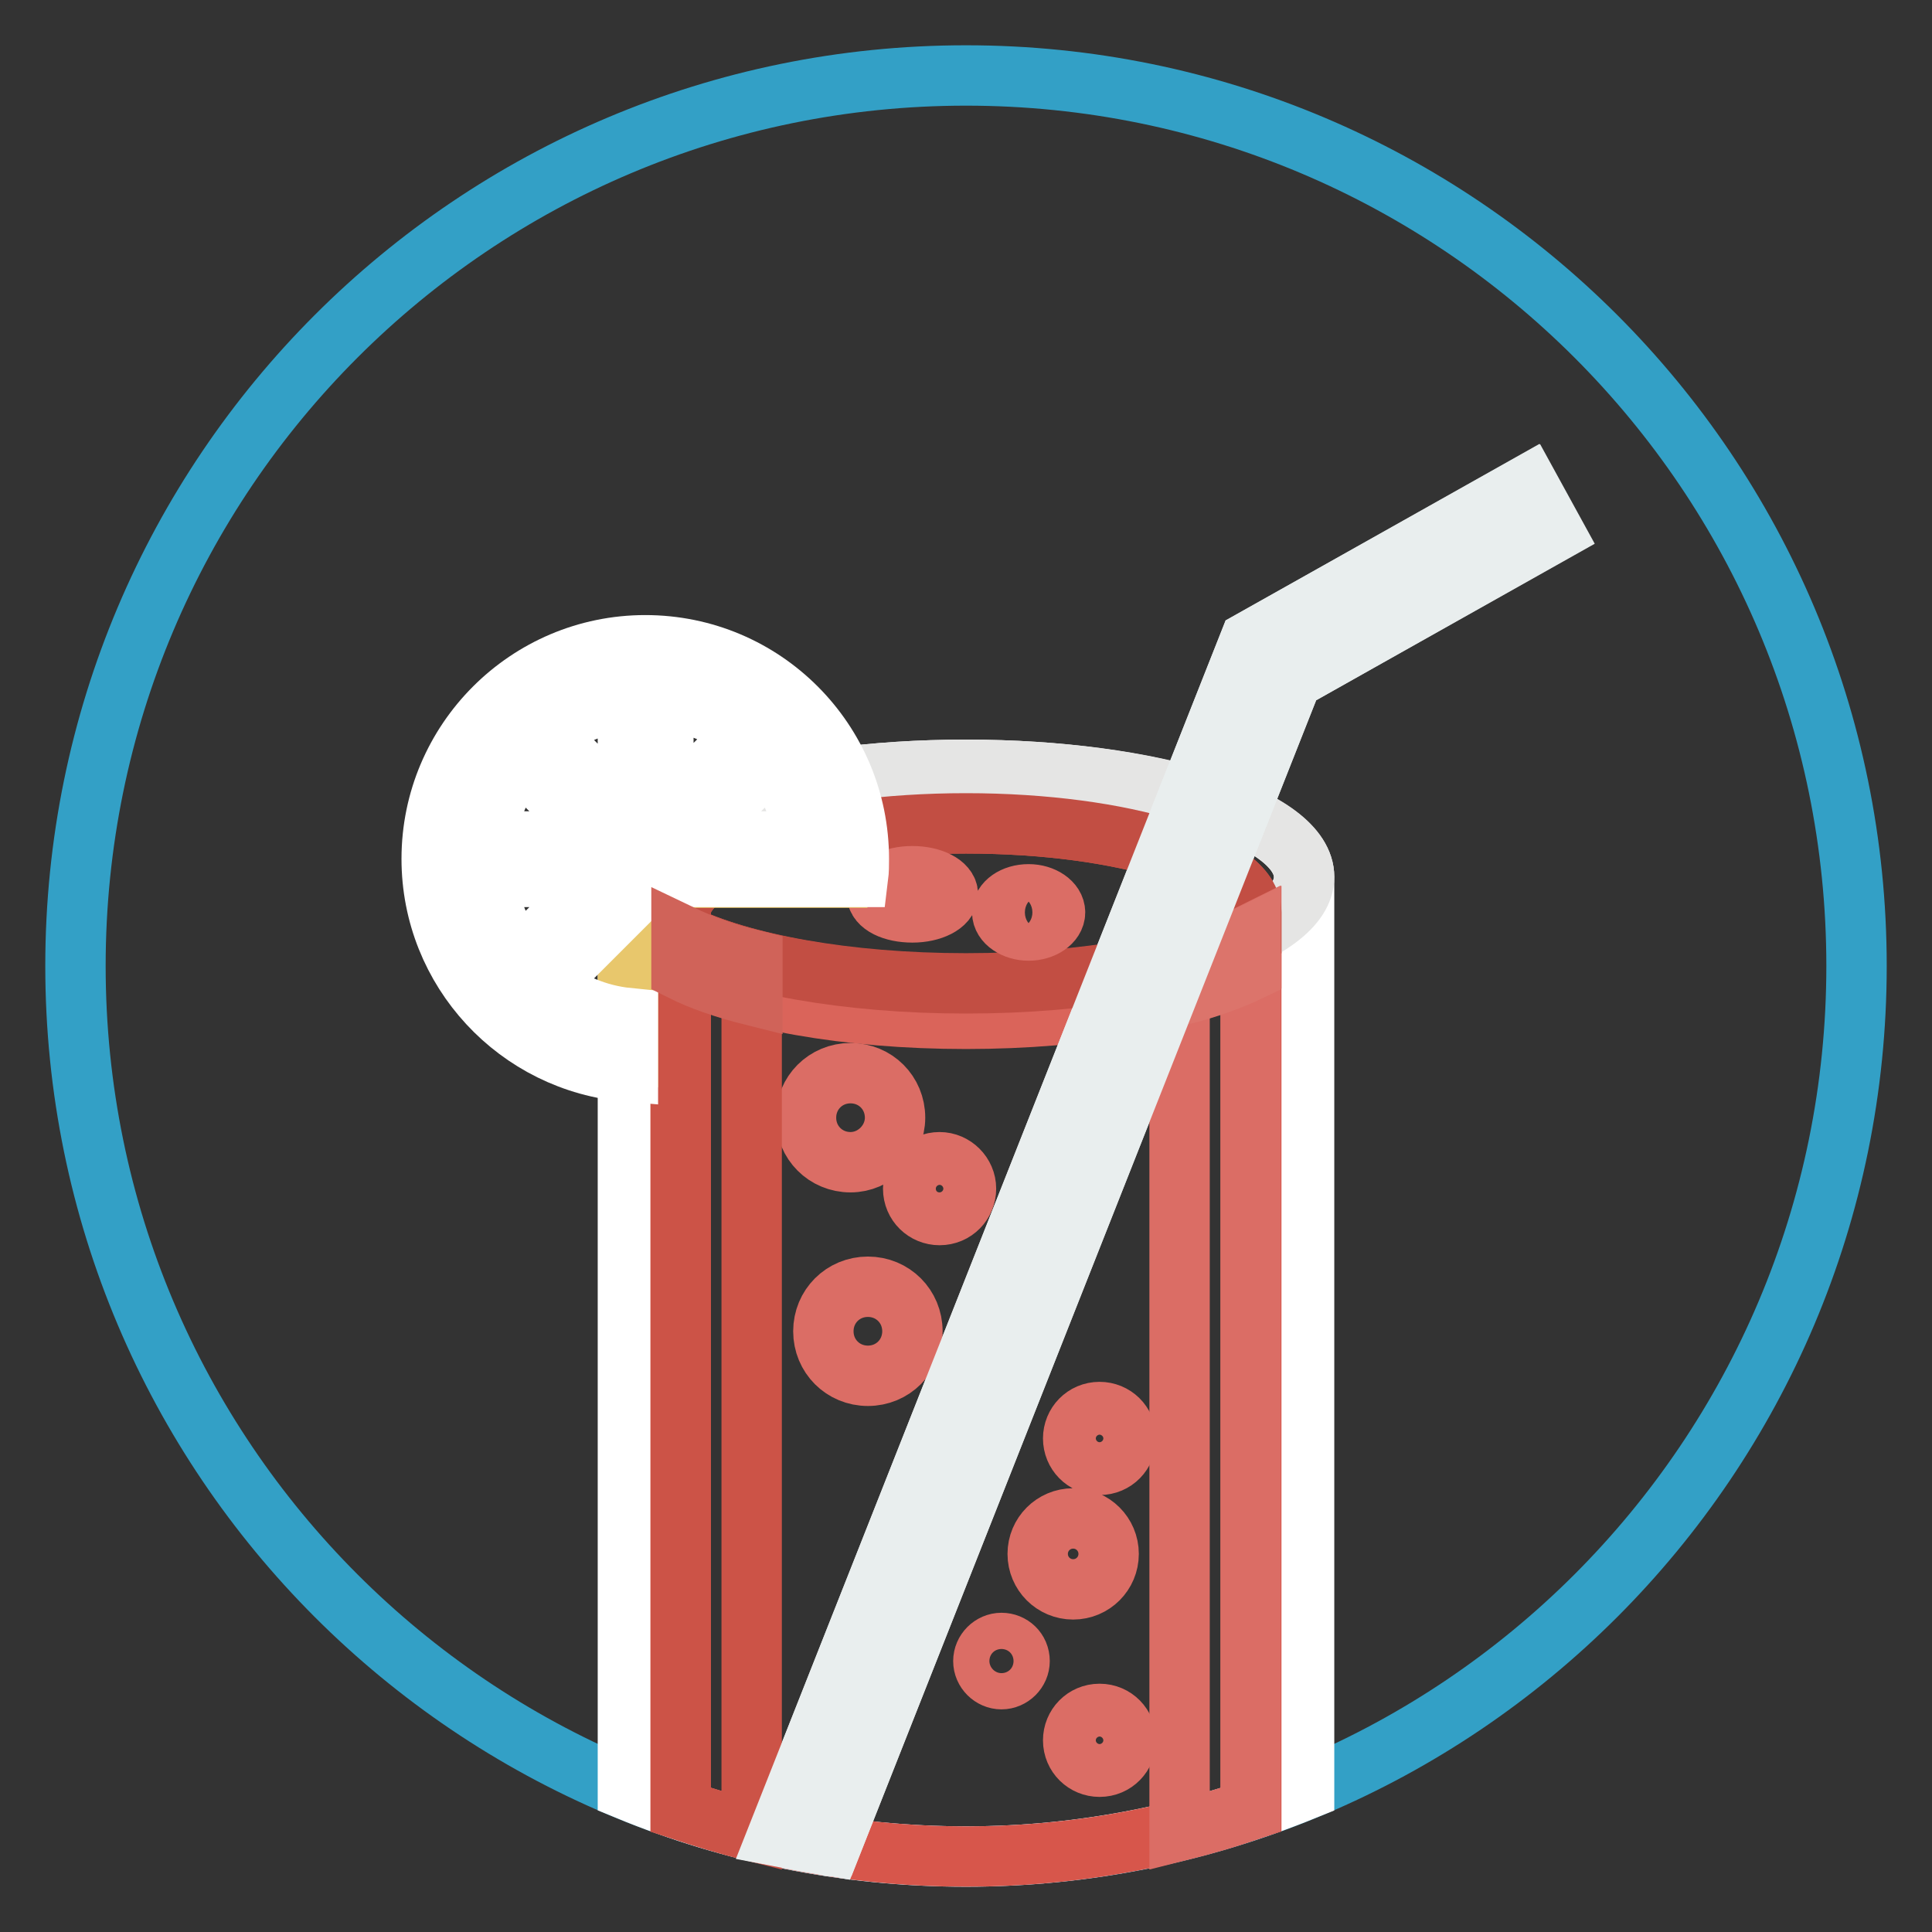
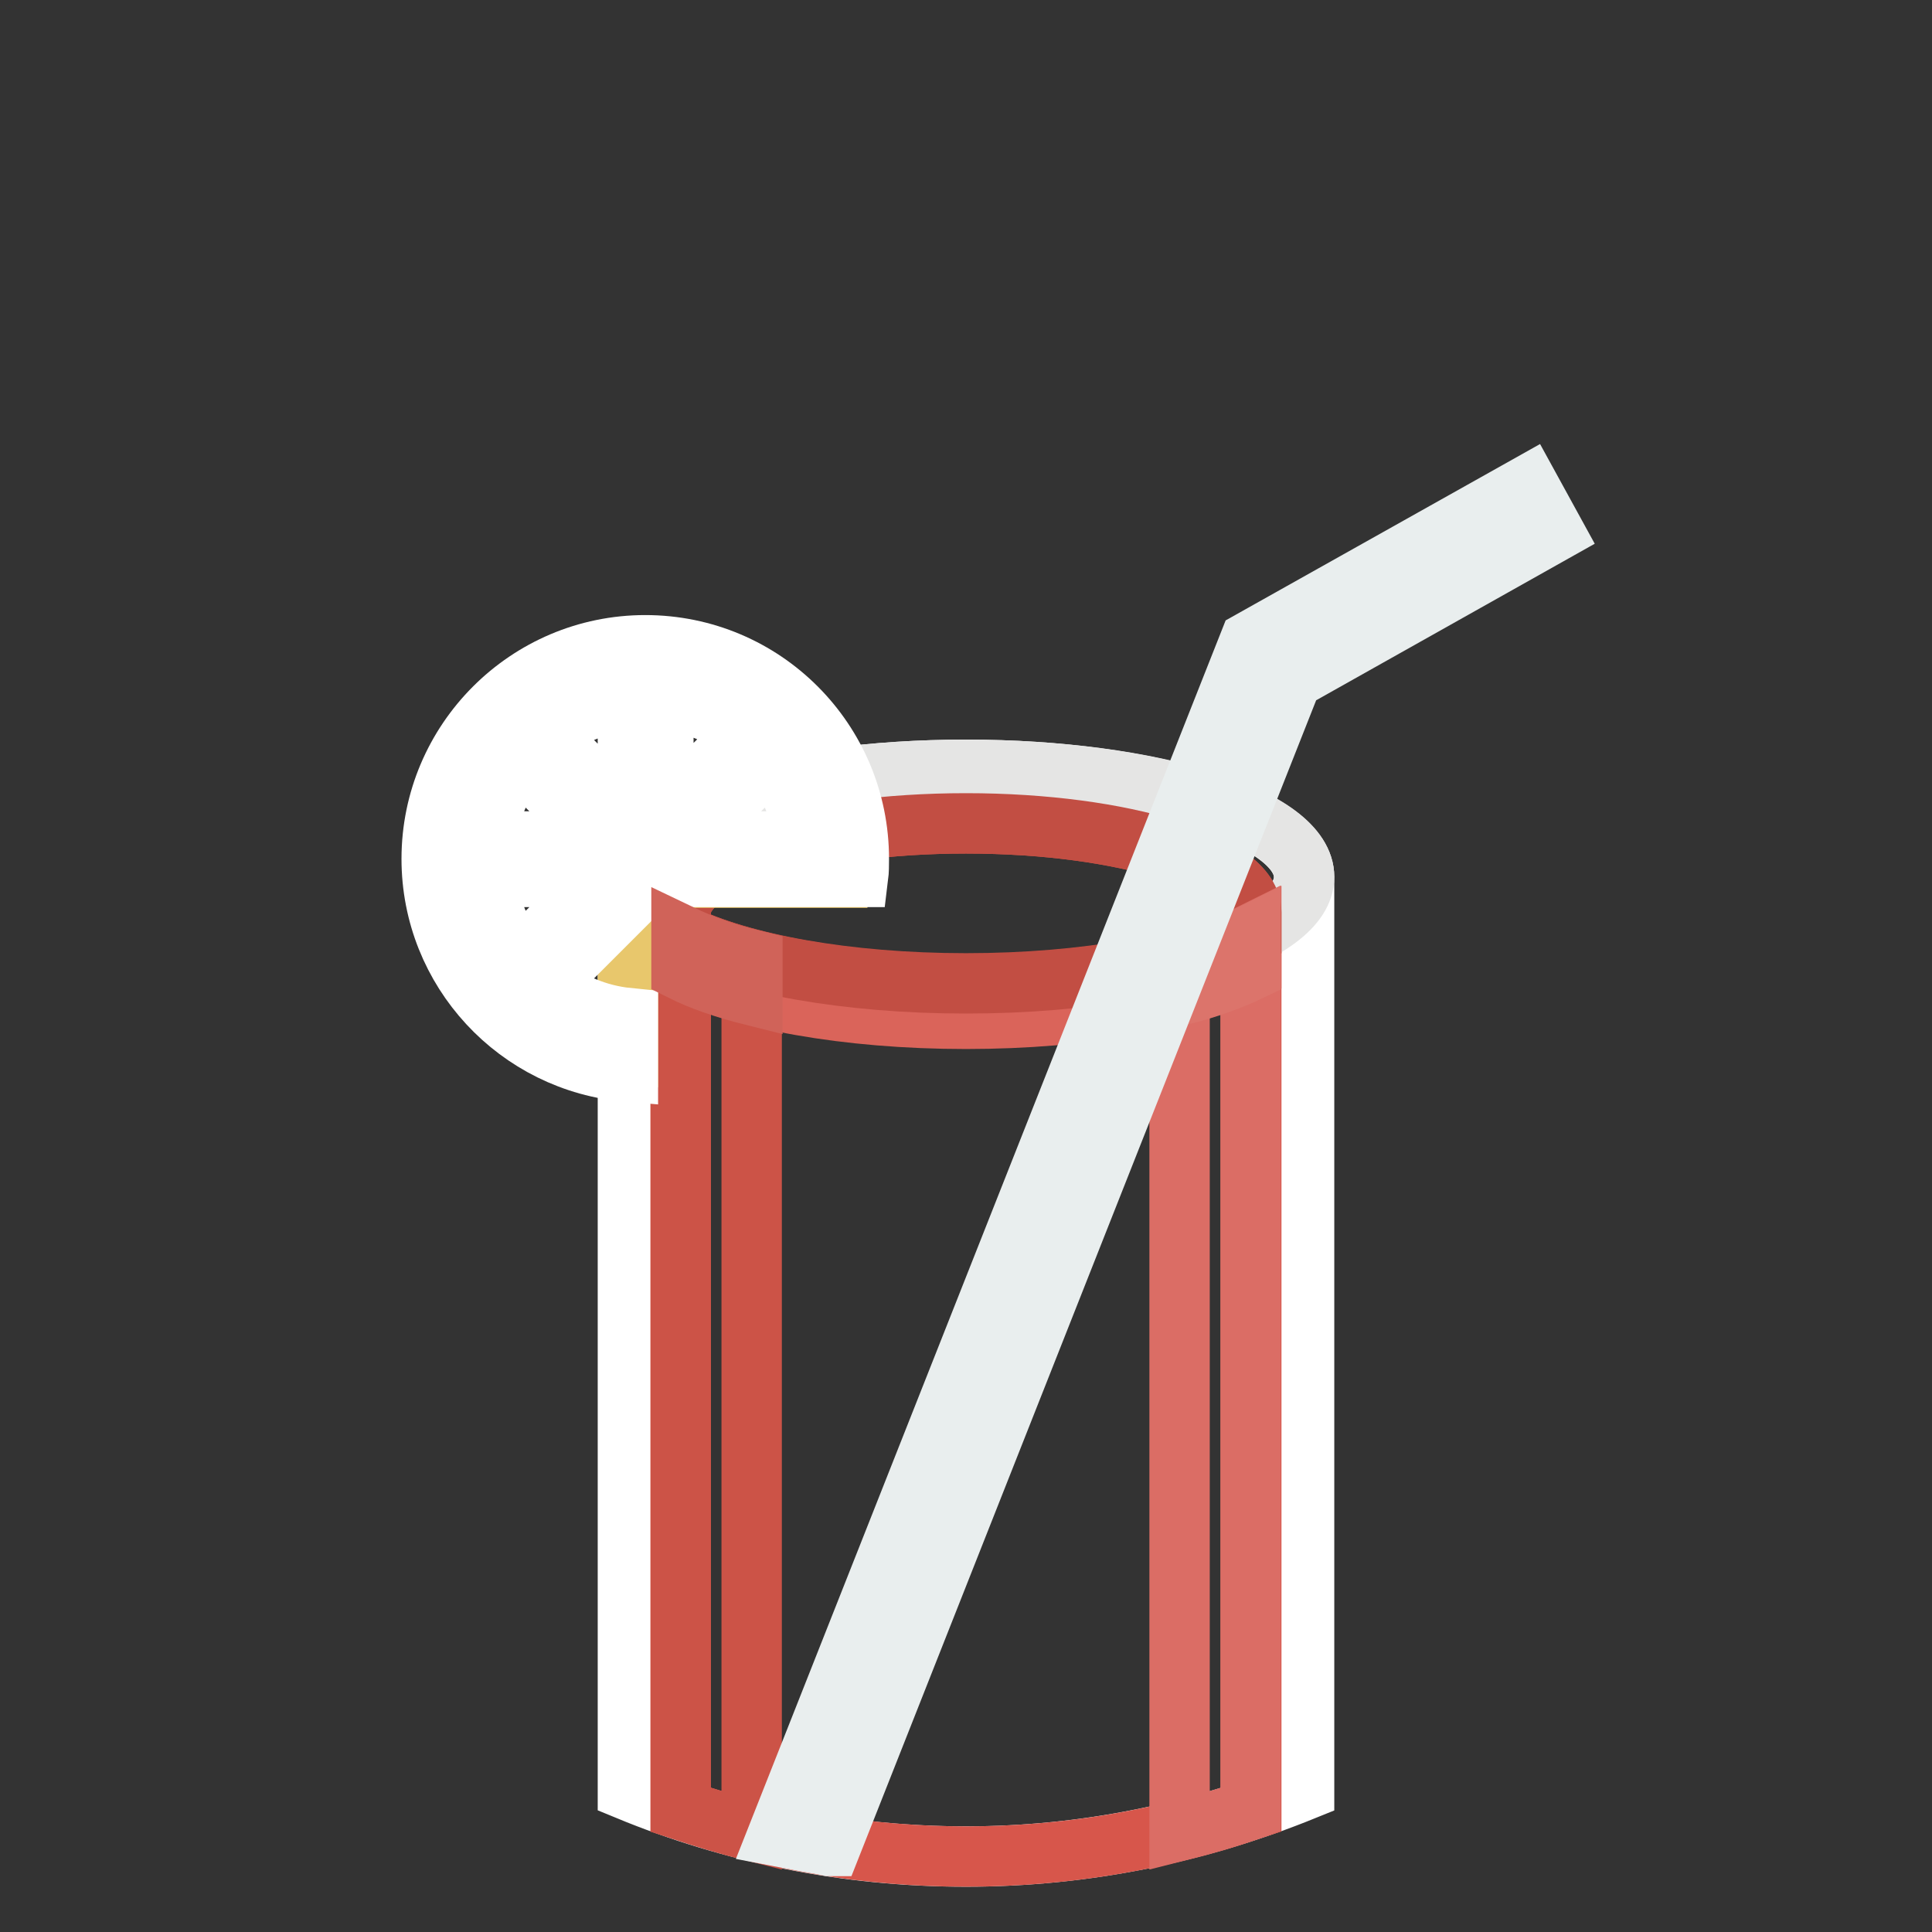
<svg xmlns="http://www.w3.org/2000/svg" version="1.1" x="0px" y="0px" viewBox="0 0 256 256" enable-background="new 0 0 256 256" xml:space="preserve">
  <rect x="0" y="0" width="256" height="256" fill="#333333" stroke="none" />
  <g>
-     <path stroke-width="8" fill-opacity="0" stroke="#33a0c6" d="M128,10c65.2,0,118,52.8,118,118s-52.8,118-118,118S10,193.2,10,128S62.8,10,128,10z" />
    <path stroke-width="8" fill-opacity="0" stroke="#ffffff" d="M172.8,116.2c0-7.8-20.1-14.2-44.8-14.2s-44.8,6.3-44.8,14.2v121c13.8,5.7,29,8.8,44.8,8.8s31-3.2,44.8-8.8 V116.2z" />
    <path stroke-width="8" fill-opacity="0" stroke="#d7564b" d="M165.8,120.9c0-6.5-16.9-11.8-37.8-11.8c-20.9,0-37.8,5.3-37.8,11.8v118.9c12.2,4.1,24.9,6.2,37.8,6.2 c13.2,0,25.9-2.2,37.8-6.2V120.9L165.8,120.9z" />
    <path stroke-width="8" fill-opacity="0" stroke="#e5e5e4" d="M128,102c24.8,0,44.8,6.3,44.8,14.2c0,7.8-20.1,14.2-44.8,14.2s-44.8-6.3-44.8-14.2 C83.2,108.4,103.2,102,128,102z" />
    <path stroke-width="8" fill-opacity="0" stroke="#da645a" d="M90.2,123.8v4.7c8,3.9,21.9,6.5,37.8,6.5c15.9,0,29.8-2.6,37.8-6.5v-4.7c-7.9,3.9-21.9,6.6-37.8,6.6 C112.1,130.4,98.2,127.7,90.2,123.8z" />
-     <path stroke-width="8" fill-opacity="0" stroke="#e9eeee" d="M110.1,244.6c-2.4-0.4-4.7-0.8-7.1-1.3l62.6-158.3l0,0l0,0l0,0l0,0l36.8-20.7l3.4,6.2L171.2,90L110.1,244.6 z" />
    <path stroke-width="8" fill-opacity="0" stroke="#c24e43" d="M128,109.1c-20.9,0-37.8,5.3-37.8,11.8v2.9c8,3.9,21.9,6.5,37.8,6.5c15.9,0,29.8-2.6,37.8-6.5v-2.9 C165.8,114.4,148.9,109.1,128,109.1z" />
-     <path stroke-width="8" fill-opacity="0" stroke="#db6d65" d="M118.6,148.1c0-3.3-2.6-5.9-5.9-5.9c-3.3,0-5.9,2.6-5.9,5.9c0,3.3,2.6,5.9,5.9,5.9 C115.9,154,118.6,151.3,118.6,148.1z M124.5,154c-2,0-3.5,1.6-3.5,3.5c0,2,1.6,3.5,3.5,3.5c2,0,3.5-1.6,3.5-3.5 S126.4,154,124.5,154L124.5,154z M115,170.5c-3.3,0-5.9,2.6-5.9,5.9c0,3.3,2.6,5.9,5.9,5.9c3.3,0,5.9-2.6,5.9-5.9 C120.9,173.1,118.3,170.5,115,170.5L115,170.5z M145.7,194.1c2,0,3.5-1.6,3.5-3.5c0-2-1.6-3.5-3.5-3.5c-2,0-3.5,1.6-3.5,3.5 C142.2,192.5,143.7,194.1,145.7,194.1L145.7,194.1z M146.9,205.9c0-2.6-2.1-4.7-4.7-4.7c-2.6,0-4.7,2.1-4.7,4.7 c0,2.6,2.1,4.7,4.7,4.7C144.8,210.6,146.9,208.5,146.9,205.9L146.9,205.9z M132.7,217.7c-1.3,0-2.4,1.1-2.4,2.4 c0,1.3,1.1,2.4,2.4,2.4c0,0,0,0,0,0c1.3,0,2.4-1.1,2.4-2.4C135.1,218.7,134,217.7,132.7,217.7C132.7,217.7,132.7,217.7,132.7,217.7 z M145.7,227.1c-2,0-3.5,1.6-3.5,3.5c0,2,1.6,3.5,3.5,3.5c2,0,3.5-1.6,3.5-3.5C149.2,228.7,147.7,227.1,145.7,227.1L145.7,227.1z  M120.9,120.9c2.6,0,4.7-1.1,4.7-2.4c0-1.3-2.1-2.4-4.7-2.4c-2.6,0-4.7,1.1-4.7,2.4C116.2,119.9,118.3,120.9,120.9,120.9z  M139.8,120.9c0-1.3-1.6-2.4-3.5-2.4c-2,0-3.5,1.1-3.5,2.4c0,1.3,1.6,2.4,3.5,2.4C138.2,123.3,139.8,122.2,139.8,120.9z" />
    <path stroke-width="8" fill-opacity="0" stroke="#cc5347" d="M90.2,239.8c3.1,1,6.2,2,9.4,2.8V127.2c-3.7-0.9-6.9-2.1-9.4-3.3V239.8z" />
    <path stroke-width="8" fill-opacity="0" stroke="#db6d65" d="M156.3,242.6c3.2-0.8,6.3-1.7,9.4-2.8v-116c-2.6,1.3-5.8,2.4-9.4,3.3V242.6z" />
    <path stroke-width="8" fill-opacity="0" stroke="#e8c76c" d="M83.2,116.2v23.5c-13.2-1.2-23.6-12.3-23.6-25.8c0-14.3,11.6-26,26-26s26,11.6,26,26c0,0.8-0.1,1.6-0.2,2.4 H83.2z" />
    <path stroke-width="8" fill-opacity="0" stroke="#ffffff" d="M85.5,85.5c-15.6,0-28.3,12.7-28.3,28.3c0,14.8,11.4,27,26,28.2v-7.1c-4-0.4-7.8-2-10.9-4.5l10.9-10.9 l3.3-3.3h27.2c0.1-0.8,0.1-1.6,0.1-2.4C113.8,98.2,101.2,85.5,85.5,85.5z M68.9,127.1c-2.5-3.1-4.1-6.9-4.5-10.9h15.4L68.9,127.1z  M64.4,111.5c0.4-4,2-7.8,4.5-10.9l10.9,10.9H64.4z M72.3,97.3c3.1-2.5,6.9-4.1,10.9-4.5v15.4L72.3,97.3z M87.9,92.7 c4,0.4,7.8,2,10.9,4.5l-10.9,10.9V92.7z M102.1,100.6c2.5,3.1,4.1,6.9,4.5,10.9H91.2L102.1,100.6z" />
    <path stroke-width="8" fill-opacity="0" stroke="#d06359" d="M99.7,127.2c-3.7-0.9-6.9-2.1-9.4-3.3v4.7c2.6,1.3,5.8,2.4,9.4,3.3V127.2z" />
    <path stroke-width="8" fill-opacity="0" stroke="#dc746b" d="M156.3,131.9c3.7-0.9,6.9-2.1,9.4-3.3v-4.7c-2.6,1.3-5.8,2.4-9.4,3.3V131.9z" />
    <path stroke-width="8" fill-opacity="0" stroke="#e9eeee" d="M165.6,85L165.6,85L165.6,85L165.6,85L165.6,85L103,243.3l2.6,0.5c1.4,0.3,2.9,0.5,4.3,0.8l0.2,0l0,0 L171.2,90l34.7-19.5l-3.4-6.2L165.6,85L165.6,85z" />
  </g>
</svg>